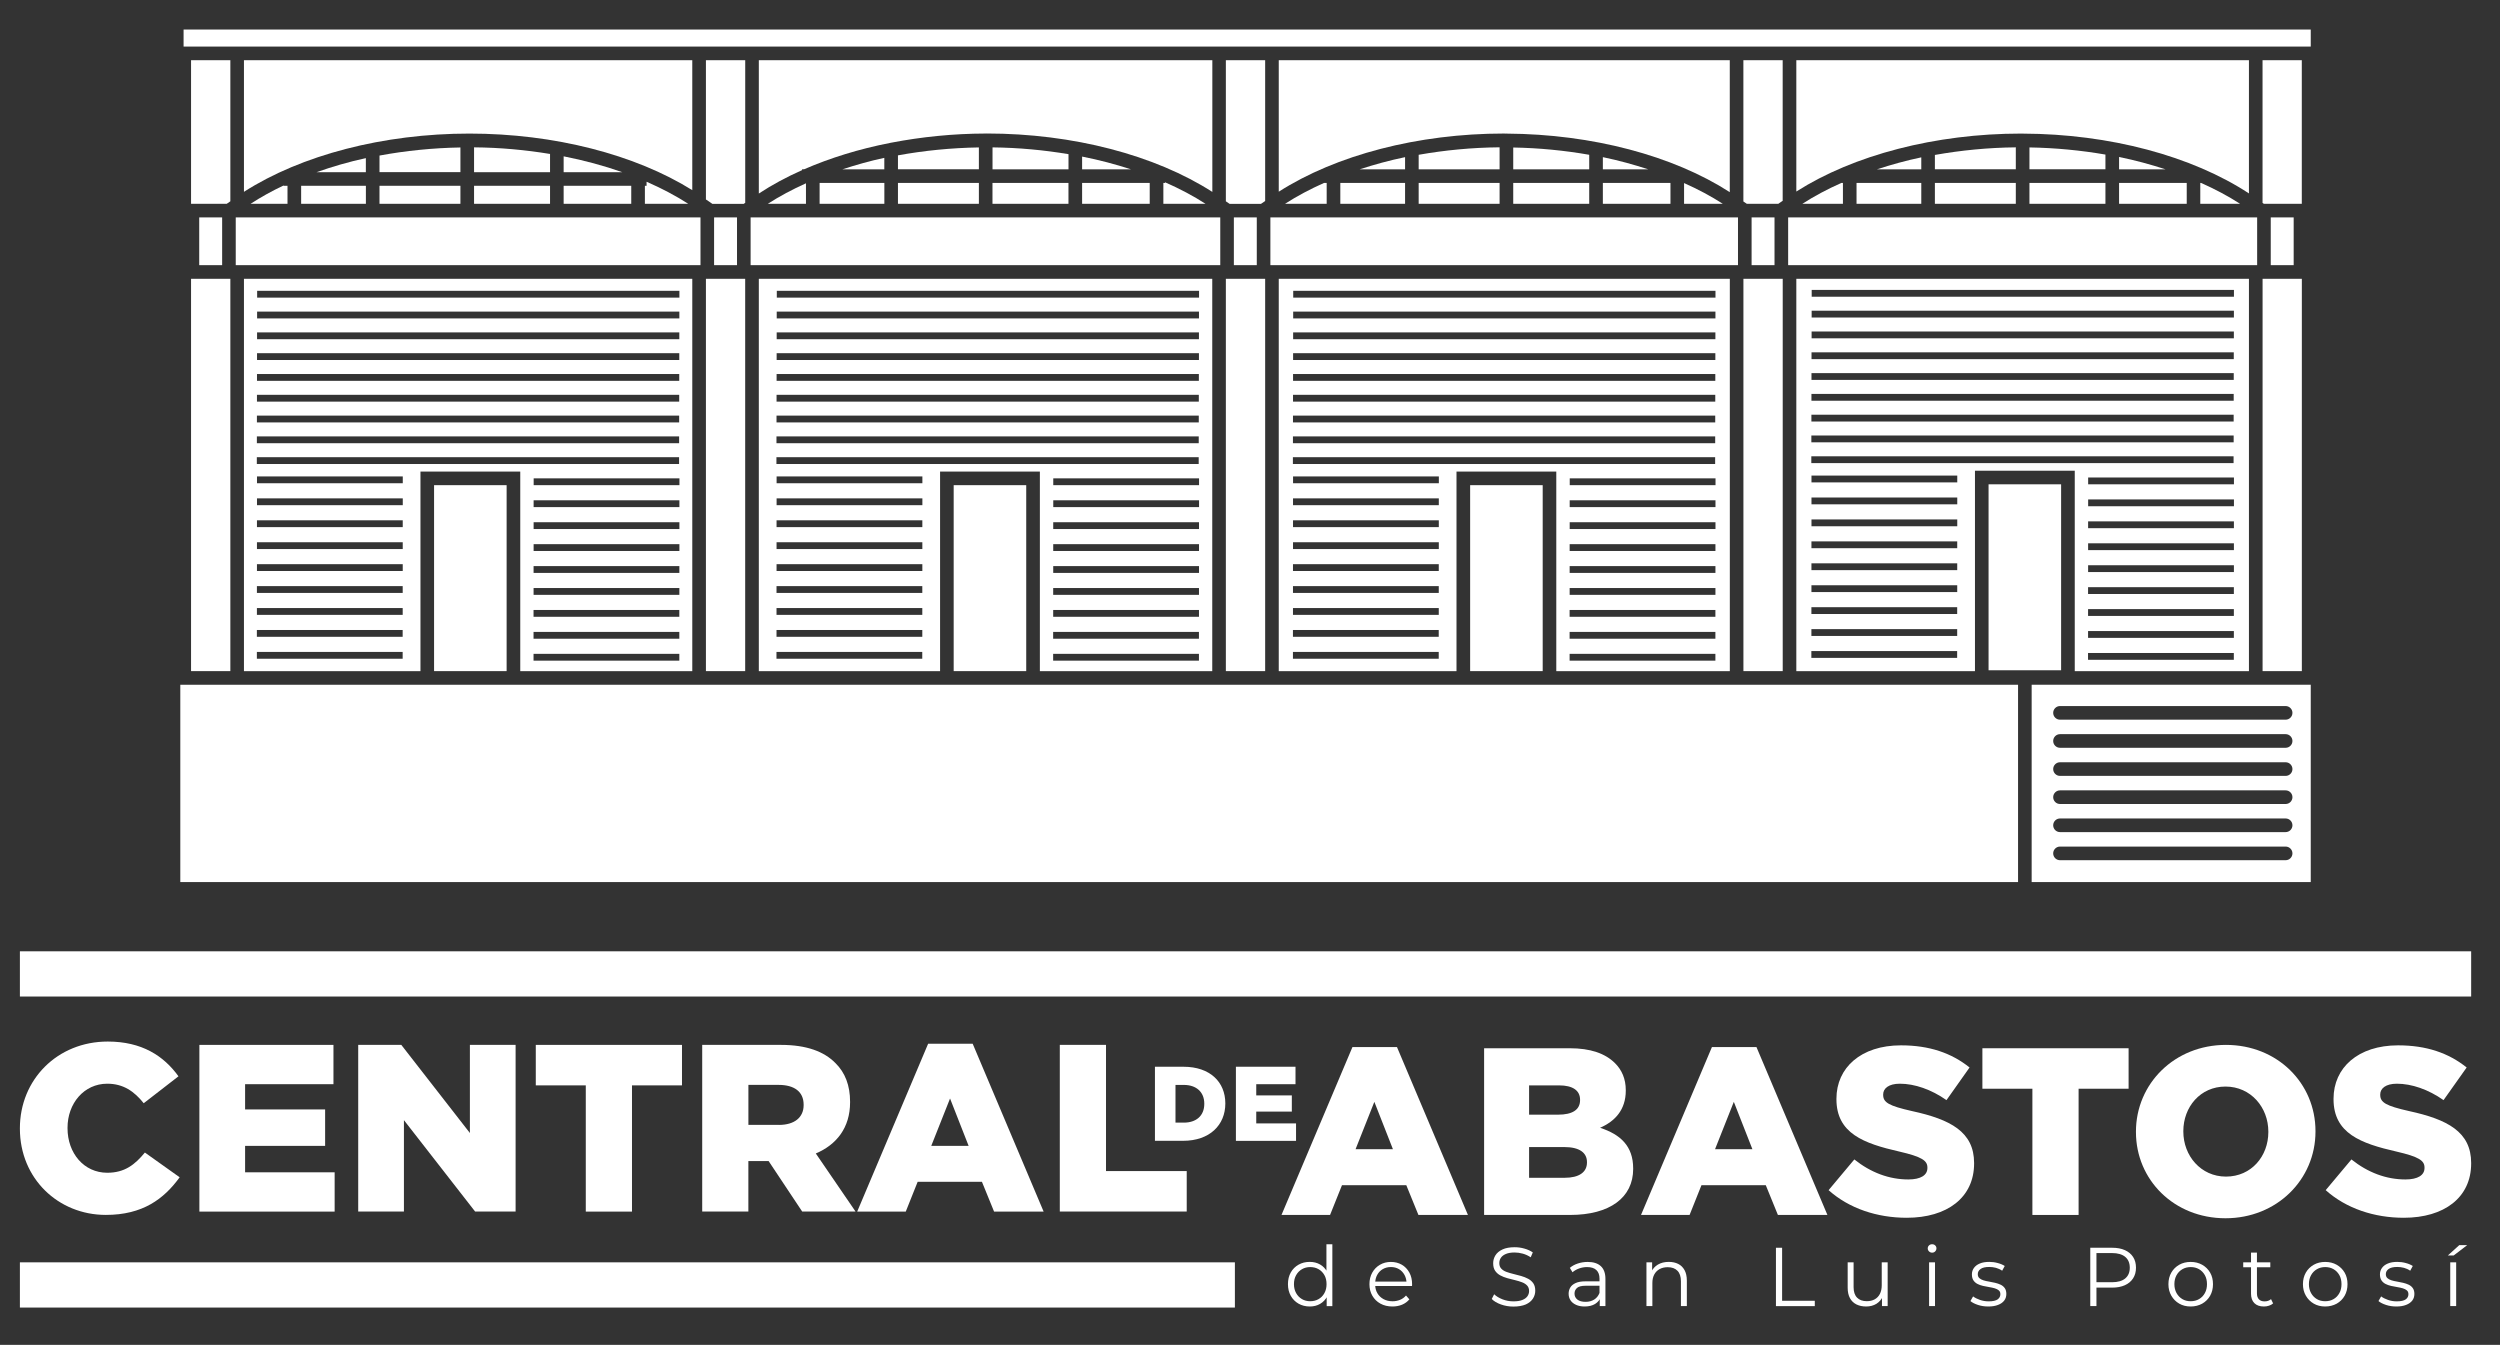
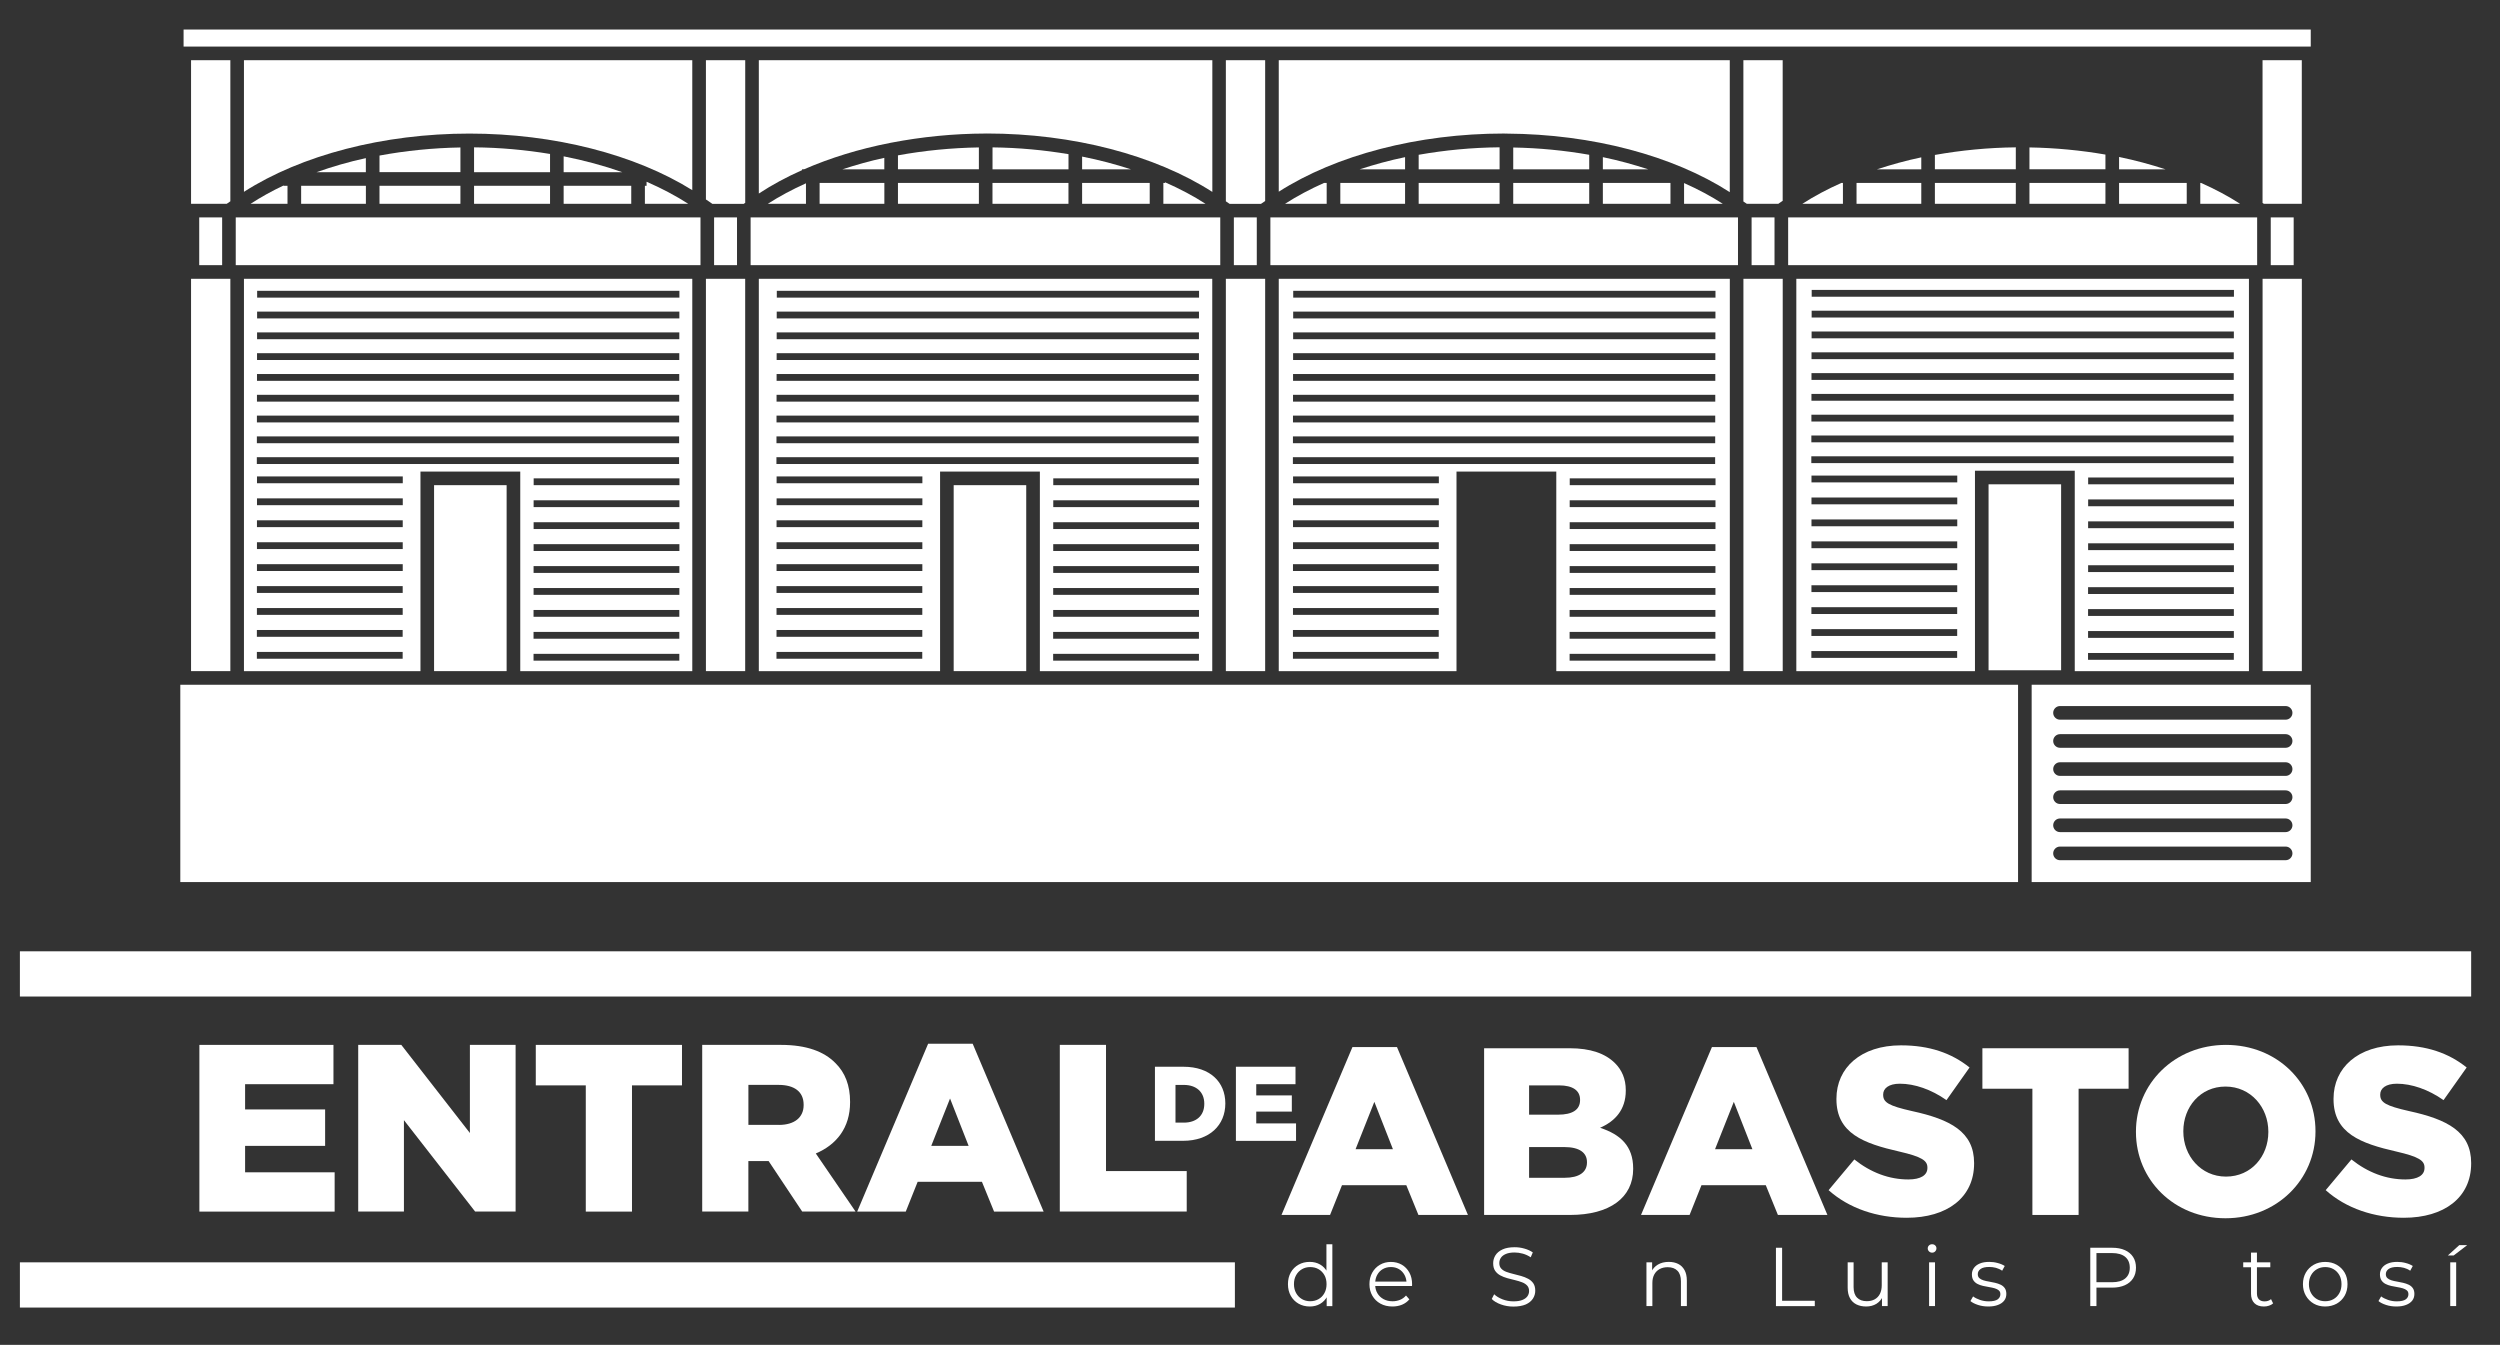
<svg xmlns="http://www.w3.org/2000/svg" version="1.1" id="Capa_1" x="0px" y="0px" viewBox="0 0 612 329.23" style="enable-background:new 0 0 612 329.23;" xml:space="preserve">
  <rect x="0" y="0" width="612" height="329.23" fill="#333333" stroke="none" />
  <style type="text/css">
	.st0{fill:#FFFFFF;}
</style>
  <g>
    <g>
      <path class="st0" d="M308.71,49.89c0.31-0.24,0.68-0.45,1-0.68V14.74h-9.62v34.54c0.29,0.21,0.62,0.4,0.91,0.62h1.05h5.61H308.71z    " />
      <path class="st0" d="M296.76,164.29V68.25h-111v96.05h44.37v-48.86h24.43v48.86H296.76z M293.5,161.73h-35.69v-1.67h35.69V161.73z     M293.5,156.36h-35.69v-1.67h35.69V156.36z M293.51,150.99h-35.69v-1.67h35.69V150.99z M293.51,145.62h-35.69v-1.67h35.69V145.62z     M293.52,140.25h-35.69v-1.67h35.69V140.25z M293.52,134.88h-35.69v-1.67h35.69V134.88z M293.52,129.51h-35.69v-1.67h35.69V129.51    z M293.53,124.14h-35.69v-1.67h35.69V124.14z M293.53,118.77h-35.69v-1.67h35.69V118.77z M190.16,71.19h103.37v1.67H190.16V71.19z     M190.14,76.28h103.37v1.67H190.14V76.28z M190.13,81.37h103.37v1.67H190.13V81.37z M190.12,86.46H293.5v1.67H190.12V86.46z     M190.11,91.56h103.37v1.67H190.11V91.56z M190.1,96.65h103.37v1.67H190.1V96.65z M190.09,101.74h103.37v1.67H190.09V101.74z     M190.08,106.83h103.37v1.67H190.08V106.83z M225.77,161.26h-35.69v-1.67h35.69V161.26z M225.78,155.89h-35.69v-1.67h35.69V155.89    z M225.78,150.52h-35.69v-1.67h35.69V150.52z M225.78,145.15h-35.69v-1.67h35.69V145.15z M225.79,139.78H190.1v-1.67h35.69V139.78    z M225.79,134.41H190.1v-1.67h35.69V134.41z M225.79,129.04h-35.69v-1.67h35.69V129.04z M225.8,123.67h-35.69v-1.67h35.69V123.67z     M225.8,118.3h-35.69v-1.67h35.69V118.3z M190.07,113.59v-1.67h103.37v1.67H190.07z" />
      <path class="st0" d="M421.74,49.89c-2.89-1.87-6.07-3.56-9.48-5.08v5.08H421.74z" />
      <rect x="302.05" y="53.22" class="st0" width="5.61" height="11.69" />
      <path class="st0" d="M423.46,14.74H313.04v32.19c14.01-8.96,34.07-14.24,55.12-14.24c0.17,0,0.34,0.02,0.52,0.02    c0.03,0,0.06-0.02,0.09-0.02c0.04,0,0.08,0.02,0.12,0.02c20.87,0.12,40.71,5.4,54.56,14.33V14.74z" />
      <polygon class="st0" points="300.09,164.29 309.71,164.29 309.71,68.25 307.66,68.25 302.05,68.25 300.09,68.25   " />
      <rect x="233.46" y="118.77" class="st0" width="17.76" height="45.52" />
      <polygon class="st0" points="183.75,53.22 183.75,64.91 185.76,64.91 296.76,64.91 298.72,64.91 298.72,53.22 296.76,53.22     185.76,53.22   " />
      <rect x="219.82" y="44.78" class="st0" width="19.81" height="5.11" />
      <path class="st0" d="M216.48,38.64c-3.56,0.76-6.96,1.74-10.26,2.81h10.26V38.64z" />
      <path class="st0" d="M197.3,49.89v-5.02c-3.35,1.51-6.48,3.18-9.34,5.02H197.3z" />
      <rect x="200.64" y="44.78" class="st0" width="15.85" height="5.11" />
      <rect x="370.44" y="44.78" class="st0" width="18.6" height="5.11" />
      <polygon class="st0" points="310.99,53.22 310.99,64.91 313.04,64.91 423.46,64.91 425.46,64.91 425.46,53.22 423.46,53.22     313.04,53.22   " />
      <path class="st0" d="M423.46,164.29V68.25H313.04v96.05h43.51v-48.86h24.43v48.86H423.46z M419.93,161.73h-35.69v-1.67h35.69    V161.73z M419.93,156.36h-35.69v-1.67h35.69V156.36z M419.93,150.99h-35.69v-1.67h35.69V150.99z M419.94,145.62h-35.69v-1.67    h35.69V145.62z M419.94,140.25h-35.69v-1.67h35.69V140.25z M419.94,134.88h-35.69v-1.67h35.69V134.88z M419.95,129.51h-35.69    v-1.67h35.69V129.51z M419.95,124.14h-35.69v-1.67h35.69V124.14z M419.96,118.77h-35.69v-1.67h35.69V118.77z M316.58,71.19h103.37    v1.67H316.58V71.19z M316.57,76.28h103.37v1.67H316.57V76.28z M316.56,81.37h103.37v1.67H316.56V81.37z M316.55,86.46h103.37v1.67    H316.55V86.46z M316.54,91.56h103.37v1.67H316.54V91.56z M316.53,96.65H419.9v1.67H316.53V96.65z M316.52,101.74h103.37v1.67    H316.52V101.74z M316.51,106.83h103.37v1.67H316.51V106.83z M352.2,161.26h-35.69v-1.67h35.69V161.26z M352.2,155.89h-35.69v-1.67    h35.69V155.89z M352.21,150.52h-35.69v-1.67h35.69V150.52z M352.21,145.15h-35.69v-1.67h35.69V145.15z M352.21,139.78h-35.69    v-1.67h35.69V139.78z M352.22,134.41h-35.69v-1.67h35.69V134.41z M352.22,129.04h-35.69v-1.67h35.69V129.04z M352.22,123.67    h-35.69v-1.67h35.69V123.67z M352.23,118.3h-35.69v-1.67h35.69V118.3z M316.5,113.59v-1.67h103.37v1.67H316.5z" />
      <path class="st0" d="M324.77,49.89v-5.11h-0.65c-3.43,1.53-6.63,3.23-9.54,5.11H324.77z" />
      <path class="st0" d="M435.33,49.89c0.33-0.26,0.73-0.48,1.07-0.73V14.74h-9.62v34.58c0.27,0.2,0.58,0.37,0.84,0.57h1.17h5.61    H435.33z" />
      <rect x="328.11" y="44.78" class="st0" width="15.85" height="5.11" />
      <rect x="392.38" y="44.78" class="st0" width="16.55" height="5.11" />
-       <rect x="359.89" y="118.77" class="st0" width="17.76" height="45.52" />
      <path class="st0" d="M389.04,37.89c-5.99-1.05-12.23-1.67-18.6-1.78v5.34h18.6V37.89z" />
      <path class="st0" d="M392.38,41.45h11.11c-3.56-1.16-7.25-2.18-11.11-2.98V41.45z" />
      <path class="st0" d="M343.96,38.47c-3.86,0.8-7.55,1.82-11.11,2.98h11.11V38.47z" />
      <path class="st0" d="M239.63,36.09c-6.8,0.11-13.45,0.78-19.81,1.94v3.41h19.81V36.09z" />
      <path class="st0" d="M367.1,36.06c-6.79,0.06-13.44,0.71-19.81,1.83v3.56h19.81V36.06z" />
      <rect x="347.29" y="44.78" class="st0" width="19.81" height="5.11" />
      <rect x="116.05" y="45.48" class="st0" width="18.6" height="4.41" />
      <path class="st0" d="M89.56,38.71c-4.22,0.91-8.23,2.09-12.07,3.44h12.07V38.71z" />
      <path class="st0" d="M134.65,37.69c-6.01-0.99-12.24-1.57-18.6-1.62v6.08h18.6V37.69z" />
      <path class="st0" d="M137.98,42.15h14.35c-4.52-1.59-9.32-2.89-14.35-3.88V42.15z" />
      <rect x="137.98" y="45.48" class="st0" width="16.55" height="4.41" />
      <rect x="92.9" y="45.48" class="st0" width="19.81" height="4.41" />
      <path class="st0" d="M112.71,36.1c-6.8,0.12-13.45,0.8-19.81,1.98v4.06h19.81V36.1z" />
      <rect x="428.79" y="53.22" class="st0" width="5.61" height="11.69" />
      <path class="st0" d="M157.87,45.48v4.41h10.61c-3.1-2-6.52-3.79-10.2-5.4v0.99H157.87z" />
      <polygon class="st0" points="423.46,167.63 380.98,167.63 356.55,167.63 313.04,167.63 296.76,167.63 254.55,167.63     230.13,167.63 185.76,167.63 169.47,167.63 127.35,167.63 102.92,167.63 59.72,167.63 44.14,167.63 44.14,215.93 494.02,215.93     494.02,167.63 439.74,167.63   " />
      <rect x="48.77" y="53.22" class="st0" width="5.61" height="11.69" />
      <path class="st0" d="M55.51,49.89c0.28-0.21,0.6-0.4,0.88-0.61V14.74h-9.62v35.15h7.61H55.51z" />
      <path class="st0" d="M169.47,14.74H59.72v32.22c14.01-8.98,34.11-14.26,55.19-14.26c20.76,0,40.58,5.12,54.56,13.85V14.74z" />
      <polygon class="st0" points="46.77,164.29 56.39,164.29 56.39,68.25 54.38,68.25 46.77,68.25   " />
      <path class="st0" d="M182.08,49.89c0.11-0.08,0.24-0.15,0.35-0.24V14.74h-9.62v34.09c0.51,0.36,1.08,0.69,1.57,1.07h0.44h5.61    H182.08z" />
      <rect x="264.9" y="44.78" class="st0" width="16.55" height="5.11" />
      <path class="st0" d="M284.79,44.78v5.11h10.32c-3.01-1.95-6.34-3.7-9.91-5.27v0.16H284.79z" />
      <polygon class="st0" points="172.81,164.29 182.42,164.29 182.42,68.25 180.42,68.25 174.81,68.25 172.81,68.25   " />
      <path class="st0" d="M261.57,37.74c-6-1.01-12.24-1.59-18.6-1.66v5.37h18.6V37.74z" />
      <rect x="73.72" y="45.48" class="st0" width="15.85" height="4.41" />
      <path class="st0" d="M264.9,41.45h11.96c-3.82-1.24-7.8-2.3-11.96-3.12V41.45z" />
      <rect x="174.81" y="53.22" class="st0" width="5.61" height="11.69" />
      <path class="st0" d="M61.34,49.89h9.04v-4.41h-0.95V45.4C66.53,46.77,63.84,48.27,61.34,49.89z" />
      <polygon class="st0" points="57.71,53.22 57.71,64.91 59.72,64.91 169.47,64.91 171.48,64.91 171.48,53.22 169.47,53.22     59.72,53.22   " />
      <rect x="242.96" y="44.78" class="st0" width="18.6" height="5.11" />
      <path class="st0" d="M169.47,164.29V68.25H59.72v96.05h43.21v-48.86h24.43v48.86H169.47z M166.3,161.73h-35.69v-1.67h35.69V161.73    z M166.3,156.36h-35.69v-1.67h35.69V156.36z M166.3,150.99h-35.69v-1.67h35.69V150.99z M166.31,145.62h-35.69v-1.67h35.69V145.62z     M166.31,140.25h-35.69v-1.67h35.69V140.25z M166.32,134.88h-35.69v-1.67h35.69V134.88z M166.32,129.51h-35.69v-1.67h35.69V129.51    z M166.32,124.14h-35.69v-1.67h35.69V124.14z M166.33,118.77h-35.69v-1.67h35.69V118.77z M62.95,71.19h103.37v1.67H62.95V71.19z     M62.94,76.28h103.37v1.67H62.94V76.28z M62.93,81.37H166.3v1.67H62.93V81.37z M62.92,86.46h103.37v1.67H62.92V86.46z     M62.91,91.56h103.37v1.67H62.91V91.56z M62.9,96.65h103.37v1.67H62.9V96.65z M62.89,101.74h103.37v1.67H62.89V101.74z     M62.88,106.83h103.37v1.67H62.88V106.83z M98.57,161.26H62.88v-1.67h35.69V161.26z M98.57,155.89H62.88v-1.67h35.69V155.89z     M98.58,150.52H62.89v-1.67h35.69V150.52z M98.58,145.15H62.89v-1.67h35.69V145.15z M98.58,139.78H62.9v-1.67h35.69V139.78z     M98.59,134.41H62.9v-1.67h35.69V134.41z M98.59,129.04H62.9v-1.67h35.69V129.04z M98.6,123.67H62.91v-1.67H98.6V123.67z     M98.6,118.3H62.91v-1.67H98.6V118.3z M62.87,113.59v-1.67h103.37v1.67H62.87z" />
      <rect x="106.26" y="118.77" class="st0" width="17.76" height="45.52" />
      <path class="st0" d="M296.76,14.74h-111v32.64c3.22-2.12,6.76-4.03,10.59-5.73v-0.21h0.49c6.39-2.78,13.47-4.97,21.03-6.45    c0.1-0.02,0.19-0.06,0.29-0.06c0.01,0,0.01,0,0.02,0c7.38-1.42,15.15-2.22,23.08-2.24c0.02,0,0.03-0.01,0.05-0.01    c0.01,0,0.02,0.01,0.04,0.01c0.07,0,0.14-0.01,0.21-0.01c21.1,0,41.21,5.3,55.22,14.3V14.74z" />
      <rect x="496.81" y="44.78" class="st0" width="18.6" height="5.11" />
      <path class="st0" d="M493.47,36.07c-6.8,0.07-13.44,0.73-19.81,1.86v3.51h19.81V36.07z" />
      <rect x="555.88" y="53.22" class="st0" width="5.61" height="11.69" />
      <polygon class="st0" points="426.79,164.29 436.41,164.29 436.41,68.25 434.4,68.25 428.79,68.25 426.79,68.25   " />
      <path class="st0" d="M518.75,41.45h11.37c-3.64-1.18-7.42-2.22-11.37-3.02V41.45z" />
      <rect x="473.66" y="44.78" class="st0" width="19.81" height="5.11" />
      <rect x="518.75" y="44.78" class="st0" width="16.56" height="5.11" />
      <path class="st0" d="M515.41,37.84c-6-1.04-12.23-1.64-18.6-1.75v5.35h18.6V37.84z" />
      <polygon class="st0" points="437.74,53.22 437.74,64.91 439.74,64.91 550.54,64.91 552.55,64.91 552.55,53.22 550.54,53.22     439.74,53.22   " />
      <path class="st0" d="M563.49,14.74h-9.62v34.93c0.1,0.08,0.22,0.15,0.32,0.22h1.68h7.61V14.74z" />
      <path class="st0" d="M497.35,167.63v48.3h68.32v-48.3h-15.13H497.35z M559.52,210.58h-55.23c-0.92,0-1.67-0.75-1.67-1.67    s0.75-1.67,1.67-1.67h55.23c0.92,0,1.67,0.75,1.67,1.67S560.44,210.58,559.52,210.58z M559.52,203.7h-55.23    c-0.92,0-1.67-0.75-1.67-1.67c0-0.92,0.75-1.67,1.67-1.67h55.23c0.92,0,1.67,0.75,1.67,1.67    C561.19,202.95,560.44,203.7,559.52,203.7z M559.52,196.82h-55.23c-0.92,0-1.67-0.75-1.67-1.67s0.75-1.67,1.67-1.67h55.23    c0.92,0,1.67,0.75,1.67,1.67S560.44,196.82,559.52,196.82z M559.52,189.94h-55.23c-0.92,0-1.67-0.75-1.67-1.67    s0.75-1.67,1.67-1.67h55.23c0.92,0,1.67,0.75,1.67,1.67S560.44,189.94,559.52,189.94z M559.52,183.06h-55.23    c-0.92,0-1.67-0.75-1.67-1.67s0.75-1.67,1.67-1.67h55.23c0.92,0,1.67,0.75,1.67,1.67S560.44,183.06,559.52,183.06z M561.19,174.51    c0,0.92-0.75,1.67-1.67,1.67h-55.23c-0.92,0-1.67-0.75-1.67-1.67s0.75-1.67,1.67-1.67h55.23    C560.44,172.84,561.19,173.59,561.19,174.51z" />
      <path class="st0" d="M451.15,49.89v-5.11h-0.39c-3.43,1.53-6.63,3.23-9.54,5.11H451.15z" />
      <rect x="454.48" y="44.78" class="st0" width="15.85" height="5.11" />
      <path class="st0" d="M470.33,38.52c-3.77,0.79-7.37,1.8-10.85,2.93h10.85V38.52z" />
      <polygon class="st0" points="553.88,164.29 563.49,164.29 563.49,68.25 555.88,68.25 553.88,68.25   " />
      <path class="st0" d="M538.64,49.89h9.73c-2.91-1.88-6.11-3.58-9.54-5.11h-0.2V49.89z" />
      <polygon class="st0" points="44.94,7.23 44.94,11.4 59.72,11.4 169.47,11.4 185.76,11.4 296.76,11.4 313.04,11.4 423.46,11.4     439.74,11.4 550.54,11.4 565.67,11.4 565.67,7.23   " />
      <rect x="486.8" y="118.56" class="st0" width="17.76" height="45.52" />
      <path class="st0" d="M550.54,164.29V68.25h-110.8v96.05h43.73v-49.07h24.43v49.07H550.54z M546.84,161.52h-35.69v-1.67h35.69    V161.52z M546.85,156.15h-35.69v-1.67h35.69V156.15z M546.85,150.78h-35.69v-1.67h35.69V150.78z M546.85,145.41h-35.69v-1.67    h35.69V145.41z M546.86,140.04h-35.69v-1.67h35.69V140.04z M546.86,134.67h-35.69V133h35.69V134.67z M546.86,129.3h-35.69v-1.67    h35.69V129.3z M546.87,123.93h-35.69v-1.67h35.69V123.93z M546.87,118.56h-35.69v-1.67h35.69V118.56z M443.5,70.97h103.37v1.67    H443.5V70.97z M443.49,76.06h103.37v1.67H443.49V76.06z M443.48,81.15h103.37v1.67H443.48V81.15z M443.46,86.25h103.37v1.67    H443.46V86.25z M443.45,91.34h103.37V93H443.45V91.34z M443.44,96.43h103.37v1.67H443.44V96.43z M443.43,101.52h103.37v1.67    H443.43V101.52z M443.42,106.61H546.8v1.67H443.42V106.61z M479.11,161.05h-35.69v-1.67h35.69V161.05z M479.12,155.68h-35.69    v-1.67h35.69V155.68z M479.12,150.31h-35.69v-1.67h35.69V150.31z M479.13,144.94h-35.69v-1.67h35.69V144.94z M479.13,139.57    h-35.69v-1.67h35.69V139.57z M479.13,134.2h-35.69v-1.67h35.69V134.2z M479.14,128.83h-35.69v-1.67h35.69V128.83z M479.14,123.46    h-35.69v-1.67h35.69V123.46z M479.14,118.09h-35.69v-1.67h35.69V118.09z M443.41,113.37v-1.67h103.37v1.67H443.41z" />
-       <path class="st0" d="M550.54,14.74h-110.8v32.15c14-8.93,34.04-14.19,55.05-14.19c0.1,0,0.2,0.01,0.3,0.01    c0.02,0,0.03-0.01,0.05-0.01c0.03,0,0.05,0.01,0.07,0.01c21.22,0.07,41.39,5.49,55.33,14.64V14.74z" />
    </g>
    <g>
      <path class="st0" d="M320.63,319.83c-1.02,0-1.93-0.23-2.74-0.69s-1.45-1.11-1.91-1.93c-0.46-0.82-0.69-1.77-0.69-2.85    c0-1.09,0.23-2.04,0.69-2.86c0.46-0.82,1.1-1.45,1.91-1.91c0.81-0.46,1.72-0.68,2.74-0.68c0.94,0,1.78,0.21,2.52,0.63    c0.74,0.42,1.33,1.04,1.77,1.85c0.44,0.81,0.66,1.8,0.66,2.97c0,1.16-0.22,2.14-0.65,2.96c-0.44,0.82-1.03,1.44-1.77,1.87    S321.59,319.83,320.63,319.83z M320.74,318.54c0.76,0,1.45-0.17,2.05-0.52c0.61-0.35,1.08-0.83,1.43-1.47    c0.35-0.63,0.52-1.36,0.52-2.19c0-0.84-0.17-1.58-0.52-2.2c-0.35-0.62-0.82-1.11-1.43-1.46c-0.6-0.35-1.29-0.52-2.05-0.52    c-0.75,0-1.42,0.17-2.02,0.52c-0.6,0.35-1.08,0.83-1.43,1.46c-0.36,0.63-0.53,1.36-0.53,2.2c0,0.83,0.18,1.56,0.53,2.19    c0.35,0.63,0.83,1.12,1.43,1.47C319.32,318.37,319.99,318.54,320.74,318.54z M324.77,319.73v-3.22l0.14-2.16l-0.2-2.16v-7.59h1.45    v15.14H324.77z" />
      <path class="st0" d="M340.87,319.83c-1.11,0-2.09-0.23-2.94-0.7s-1.5-1.11-1.98-1.94c-0.48-0.82-0.71-1.76-0.71-2.83    s0.23-2,0.68-2.81c0.46-0.82,1.08-1.46,1.88-1.93s1.69-0.7,2.68-0.7c1.01,0,1.9,0.23,2.68,0.68c0.78,0.46,1.4,1.1,1.85,1.92    c0.45,0.82,0.67,1.77,0.67,2.85c0,0.07,0,0.14-0.01,0.22c-0.01,0.07-0.01,0.15-0.01,0.23h-9.32v-1.08h8.55l-0.57,0.43    c0-0.77-0.17-1.47-0.5-2.07c-0.33-0.6-0.78-1.08-1.36-1.42s-1.23-0.51-1.98-0.51c-0.74,0-1.39,0.17-1.98,0.51    c-0.59,0.34-1.04,0.82-1.37,1.43c-0.33,0.61-0.49,1.31-0.49,2.1v0.22c0,0.82,0.18,1.54,0.54,2.15c0.36,0.62,0.87,1.1,1.51,1.45    c0.65,0.35,1.38,0.52,2.21,0.52c0.65,0,1.26-0.12,1.83-0.35c0.56-0.23,1.05-0.58,1.46-1.06l0.82,0.94    c-0.48,0.57-1.07,1.01-1.79,1.31C342.52,319.68,341.73,319.83,340.87,319.83z" />
      <path class="st0" d="M370.48,319.85c-1.06,0-2.08-0.17-3.05-0.52c-0.97-0.35-1.72-0.79-2.25-1.34l0.59-1.16    c0.5,0.49,1.18,0.9,2.03,1.24c0.85,0.33,1.74,0.5,2.68,0.5c0.9,0,1.63-0.11,2.19-0.34c0.56-0.22,0.98-0.53,1.25-0.91    c0.26-0.38,0.4-0.8,0.4-1.27c0-0.56-0.16-1.01-0.48-1.35c-0.32-0.34-0.74-0.61-1.25-0.8c-0.52-0.2-1.09-0.37-1.71-0.52    c-0.63-0.15-1.25-0.31-1.88-0.48c-0.62-0.17-1.2-0.4-1.72-0.68c-0.53-0.29-0.95-0.66-1.27-1.13c-0.32-0.47-0.48-1.08-0.48-1.85    c0-0.71,0.19-1.36,0.56-1.95c0.37-0.59,0.95-1.07,1.73-1.43c0.77-0.36,1.77-0.54,2.98-0.54c0.8,0,1.6,0.11,2.39,0.34    c0.79,0.22,1.47,0.53,2.04,0.93l-0.51,1.2c-0.61-0.41-1.26-0.71-1.95-0.9c-0.69-0.19-1.35-0.28-1.99-0.28    c-0.86,0-1.57,0.12-2.12,0.35s-0.97,0.54-1.23,0.93c-0.27,0.39-0.4,0.83-0.4,1.32c0,0.56,0.16,1.01,0.48,1.35s0.74,0.61,1.27,0.8    c0.52,0.19,1.1,0.36,1.72,0.51c0.63,0.15,1.25,0.31,1.87,0.49c0.62,0.18,1.19,0.4,1.71,0.68c0.53,0.28,0.95,0.65,1.27,1.11    c0.32,0.46,0.48,1.07,0.48,1.82c0,0.69-0.19,1.34-0.57,1.93c-0.38,0.59-0.96,1.07-1.75,1.43    C372.7,319.67,371.7,319.85,370.48,319.85z" />
-       <path class="st0" d="M387.92,319.83c-0.8,0-1.5-0.13-2.09-0.4s-1.05-0.63-1.36-1.1c-0.31-0.47-0.47-1.01-0.47-1.62    c0-0.56,0.13-1.06,0.4-1.52c0.27-0.46,0.7-0.82,1.31-1.1c0.6-0.28,1.42-0.42,2.44-0.42h3.69v1.08h-3.65    c-1.03,0-1.75,0.18-2.15,0.55c-0.4,0.37-0.6,0.82-0.6,1.37c0,0.61,0.24,1.1,0.71,1.47c0.48,0.37,1.14,0.55,2,0.55    c0.82,0,1.52-0.19,2.11-0.56c0.59-0.37,1.02-0.92,1.3-1.62l0.33,1c-0.27,0.71-0.74,1.27-1.42,1.7    C389.79,319.62,388.94,319.83,387.92,319.83z M391.62,319.73v-2.37l-0.06-0.39v-3.96c0-0.91-0.25-1.61-0.77-2.1    c-0.51-0.49-1.27-0.73-2.27-0.73c-0.69,0-1.36,0.12-1.98,0.35c-0.63,0.23-1.16,0.54-1.59,0.92l-0.65-1.08    c0.54-0.46,1.2-0.82,1.96-1.07c0.76-0.25,1.56-0.38,2.41-0.38c1.39,0,2.46,0.34,3.21,1.03c0.75,0.69,1.13,1.73,1.13,3.13v6.65    H391.62z" />
      <path class="st0" d="M408.53,308.91c0.87,0,1.64,0.17,2.3,0.5c0.66,0.33,1.17,0.84,1.55,1.52c0.37,0.68,0.56,1.54,0.56,2.57v6.22    h-1.45v-6.08c0-1.13-0.28-1.98-0.85-2.56c-0.56-0.58-1.36-0.87-2.38-0.87c-0.76,0-1.42,0.15-1.99,0.46    c-0.56,0.31-1,0.75-1.31,1.33c-0.31,0.58-0.46,1.27-0.46,2.09v5.63h-1.45v-10.71h1.39v2.94l-0.22-0.55    c0.34-0.77,0.88-1.38,1.63-1.83C406.6,309.13,407.49,308.91,408.53,308.91z" />
      <path class="st0" d="M434.75,319.73v-14.28h1.51v12.98h8v1.31H434.75z" />
      <path class="st0" d="M456.84,319.83c-0.91,0-1.71-0.17-2.39-0.51s-1.21-0.85-1.58-1.53c-0.37-0.68-0.56-1.53-0.56-2.55v-6.22h1.45    v6.06c0,1.14,0.28,2,0.85,2.58c0.56,0.58,1.36,0.87,2.38,0.87c0.75,0,1.4-0.15,1.95-0.46c0.55-0.31,0.97-0.75,1.27-1.34    c0.29-0.59,0.44-1.28,0.44-2.1v-5.61h1.45v10.71h-1.39v-2.94l0.22,0.53c-0.34,0.79-0.87,1.4-1.58,1.85    C458.63,319.61,457.79,319.83,456.84,319.83z" />
      <path class="st0" d="M472.98,306.65c-0.3,0-0.55-0.1-0.76-0.31c-0.2-0.2-0.31-0.45-0.31-0.73c0-0.29,0.1-0.53,0.31-0.73    c0.21-0.2,0.46-0.29,0.76-0.29c0.3,0,0.55,0.09,0.75,0.28c0.2,0.19,0.31,0.43,0.31,0.71c0,0.3-0.1,0.55-0.3,0.75    C473.55,306.55,473.29,306.65,472.98,306.65z M472.24,319.73v-10.71h1.45v10.71H472.24z" />
      <path class="st0" d="M486.73,319.83c-0.88,0-1.72-0.12-2.51-0.38s-1.41-0.57-1.86-0.95l0.65-1.14c0.43,0.33,0.99,0.61,1.67,0.85    c0.68,0.24,1.39,0.36,2.14,0.36c1.02,0,1.76-0.16,2.2-0.48s0.67-0.74,0.67-1.27c0-0.4-0.12-0.71-0.38-0.93    c-0.25-0.22-0.58-0.39-0.99-0.51c-0.41-0.12-0.87-0.22-1.37-0.3c-0.5-0.08-1-0.18-1.5-0.29c-0.5-0.11-0.95-0.27-1.36-0.48    s-0.74-0.5-0.99-0.87s-0.38-0.86-0.38-1.47c0-0.59,0.16-1.11,0.49-1.57s0.8-0.83,1.44-1.09c0.63-0.27,1.4-0.4,2.32-0.4    c0.69,0,1.39,0.09,2.08,0.28c0.69,0.18,1.26,0.43,1.71,0.72l-0.63,1.16c-0.48-0.33-0.99-0.56-1.53-0.71    c-0.55-0.14-1.09-0.21-1.63-0.21c-0.97,0-1.68,0.17-2.13,0.5c-0.46,0.33-0.68,0.76-0.68,1.27c0,0.41,0.13,0.73,0.38,0.96    c0.25,0.23,0.58,0.41,1,0.54c0.41,0.13,0.87,0.23,1.37,0.31c0.5,0.08,0.99,0.18,1.49,0.3c0.49,0.12,0.95,0.27,1.37,0.47    c0.41,0.2,0.75,0.48,1,0.84s0.38,0.83,0.38,1.42c0,0.62-0.17,1.17-0.52,1.62c-0.35,0.46-0.85,0.81-1.51,1.06    C488.47,319.7,487.67,319.83,486.73,319.83z" />
      <path class="st0" d="M511.7,319.73v-14.28h5.35c1.21,0,2.25,0.19,3.12,0.58c0.87,0.39,1.54,0.95,2.01,1.67    c0.47,0.73,0.71,1.61,0.71,2.64c0,1.01-0.24,1.87-0.71,2.6c-0.47,0.73-1.14,1.29-2.01,1.68c-0.87,0.39-1.91,0.59-3.12,0.59h-4.51    l0.67-0.71v5.22H511.7z M513.21,314.63l-0.67-0.74h4.47c1.43,0,2.51-0.31,3.25-0.93c0.74-0.62,1.11-1.49,1.11-2.62    c0-1.14-0.37-2.03-1.11-2.65c-0.74-0.62-1.82-0.94-3.25-0.94h-4.47l0.67-0.71V314.63z" />
-       <path class="st0" d="M536.27,319.83c-1.05,0-1.98-0.23-2.79-0.7c-0.82-0.47-1.46-1.12-1.94-1.95c-0.48-0.83-0.71-1.77-0.71-2.81    c0-1.08,0.24-2.02,0.71-2.84c0.47-0.82,1.12-1.45,1.94-1.92c0.81-0.46,1.75-0.69,2.79-0.69c1.06,0,2,0.23,2.83,0.7    s1.47,1.11,1.94,1.92c0.47,0.81,0.7,1.75,0.7,2.83c0,1.06-0.23,2-0.7,2.83c-0.47,0.82-1.12,1.47-1.95,1.94    C538.26,319.59,537.32,319.83,536.27,319.83z M536.27,318.54c0.77,0,1.46-0.17,2.06-0.52c0.6-0.35,1.07-0.83,1.42-1.47    c0.35-0.63,0.52-1.36,0.52-2.19c0-0.84-0.17-1.58-0.52-2.2c-0.35-0.62-0.82-1.11-1.42-1.46c-0.6-0.35-1.28-0.52-2.04-0.52    c-0.76,0-1.44,0.17-2.04,0.52c-0.6,0.35-1.08,0.83-1.43,1.46c-0.35,0.63-0.53,1.36-0.53,2.2c0,0.83,0.18,1.56,0.53,2.19    c0.35,0.63,0.83,1.12,1.42,1.47C534.83,318.37,535.51,318.54,536.27,318.54z" />
      <path class="st0" d="M549.14,310.22v-1.2h6.63v1.2H549.14z M554.2,319.83c-1.01,0-1.78-0.27-2.33-0.82    c-0.54-0.54-0.82-1.31-0.82-2.31v-10.06h1.45v9.98c0,0.63,0.16,1.11,0.48,1.45c0.32,0.34,0.78,0.51,1.38,0.51    c0.64,0,1.17-0.18,1.59-0.55l0.51,1.04c-0.29,0.26-0.63,0.45-1.03,0.57C555.04,319.77,554.62,319.83,554.2,319.83z" />
      <path class="st0" d="M569.2,319.83c-1.05,0-1.98-0.23-2.79-0.7c-0.82-0.47-1.46-1.12-1.94-1.95c-0.48-0.83-0.71-1.77-0.71-2.81    c0-1.08,0.24-2.02,0.71-2.84c0.47-0.82,1.12-1.45,1.94-1.92c0.81-0.46,1.75-0.69,2.79-0.69c1.06,0,2,0.23,2.83,0.7    c0.82,0.47,1.47,1.11,1.94,1.92c0.47,0.81,0.7,1.75,0.7,2.83c0,1.06-0.23,2-0.7,2.83c-0.47,0.82-1.12,1.47-1.95,1.94    C571.18,319.59,570.25,319.83,569.2,319.83z M569.2,318.54c0.77,0,1.46-0.17,2.06-0.52c0.6-0.35,1.07-0.83,1.42-1.47    c0.35-0.63,0.52-1.36,0.52-2.19c0-0.84-0.17-1.58-0.52-2.2c-0.35-0.62-0.82-1.11-1.42-1.46c-0.6-0.35-1.28-0.52-2.04-0.52    c-0.76,0-1.44,0.17-2.04,0.52c-0.6,0.35-1.08,0.83-1.43,1.46c-0.35,0.63-0.53,1.36-0.53,2.2c0,0.83,0.18,1.56,0.53,2.19    c0.35,0.63,0.83,1.12,1.42,1.47C567.76,318.37,568.44,318.54,569.2,318.54z" />
      <path class="st0" d="M586.62,319.83c-0.88,0-1.72-0.12-2.51-0.38s-1.41-0.57-1.86-0.95l0.65-1.14c0.43,0.33,0.99,0.61,1.67,0.85    c0.68,0.24,1.39,0.36,2.14,0.36c1.02,0,1.76-0.16,2.2-0.48c0.45-0.32,0.67-0.74,0.67-1.27c0-0.4-0.12-0.71-0.38-0.93    c-0.25-0.22-0.58-0.39-0.99-0.51c-0.41-0.12-0.87-0.22-1.37-0.3c-0.5-0.08-1-0.18-1.5-0.29c-0.5-0.11-0.95-0.27-1.36-0.48    c-0.41-0.21-0.74-0.5-0.99-0.87c-0.25-0.37-0.38-0.86-0.38-1.47c0-0.59,0.16-1.11,0.49-1.57s0.8-0.83,1.44-1.09    c0.63-0.27,1.4-0.4,2.32-0.4c0.69,0,1.39,0.09,2.08,0.28c0.69,0.18,1.26,0.43,1.71,0.72l-0.63,1.16    c-0.48-0.33-0.99-0.56-1.53-0.71c-0.55-0.14-1.09-0.21-1.63-0.21c-0.97,0-1.68,0.17-2.13,0.5c-0.46,0.33-0.68,0.76-0.68,1.27    c0,0.41,0.13,0.73,0.38,0.96c0.25,0.23,0.58,0.41,1,0.54c0.41,0.13,0.87,0.23,1.37,0.31c0.5,0.08,0.99,0.18,1.49,0.3    c0.49,0.12,0.95,0.27,1.37,0.47c0.41,0.2,0.75,0.48,1,0.84c0.25,0.36,0.38,0.83,0.38,1.42c0,0.62-0.17,1.17-0.52,1.62    s-0.85,0.81-1.51,1.06C588.36,319.7,587.56,319.83,586.62,319.83z" />
      <path class="st0" d="M599.23,307.34l2.8-2.53h1.94l-3.31,2.53H599.23z M599.82,319.73v-10.71h1.45v10.71H599.82z" />
    </g>
    <g>
      <g>
-         <path class="st0" d="M4.87,276.31v-0.12c0-11.89,9.15-21.22,21.51-21.22c8.34,0,13.7,3.5,17.31,8.51l-8.51,6.59     c-2.33-2.92-5.01-4.78-8.92-4.78c-5.71,0-9.73,4.84-9.73,10.78v0.12c0,6.12,4.02,10.9,9.73,10.9c4.26,0,6.76-1.98,9.21-4.95     l8.51,6.06c-3.85,5.3-9.04,9.21-18.07,9.21C14.25,297.41,4.87,288.5,4.87,276.31z" />
        <path class="st0" d="M48.81,255.79h32.82v9.62H60v6.18h19.59v8.92H60v6.47h21.92v9.62H48.81V255.79z" />
        <path class="st0" d="M87.69,255.79h10.55l16.79,21.57v-21.57h11.19v40.8h-9.91l-17.43-22.38v22.38H87.69V255.79z" />
        <path class="st0" d="M143.4,265.7h-12.24v-9.91h35.79v9.91h-12.24v30.9H143.4V265.7z" />
        <path class="st0" d="M171.9,255.79h19.3c6.24,0,10.55,1.63,13.29,4.43c2.39,2.33,3.61,5.48,3.61,9.5v0.12     c0,6.24-3.32,10.38-8.39,12.53l9.73,14.22h-13.06l-8.22-12.36h-0.12h-4.84v12.36H171.9V255.79z M190.67,275.38     c3.85,0,6.06-1.86,6.06-4.84v-0.12c0-3.21-2.33-4.84-6.12-4.84h-7.4v9.79H190.67z" />
        <path class="st0" d="M227.21,255.5h10.9l17.37,41.1h-12.13l-2.97-7.29h-15.74l-2.91,7.29h-11.89L227.21,255.5z M237.12,280.51     l-4.55-11.6l-4.6,11.6H237.12z" />
        <path class="st0" d="M259.44,255.79h11.31v30.89h19.76v9.91h-31.07V255.79z" />
      </g>
      <g>
        <path class="st0" d="M331.08,256.32h10.9l17.37,41.1h-12.12l-2.97-7.29h-15.74l-2.92,7.29h-11.89L331.08,256.32z M340.99,281.33     l-4.55-11.6l-4.6,11.6H340.99z" />
        <path class="st0" d="M363.31,256.61h20.93c5.13,0,8.74,1.28,11.13,3.67c1.63,1.63,2.62,3.79,2.62,6.59v0.12     c0,4.72-2.68,7.52-6.29,9.09c4.95,1.63,8.1,4.43,8.1,9.97v0.12c0,6.99-5.71,11.25-15.45,11.25h-21.04V256.61z M381.44,272.87     c3.44,0,5.36-1.17,5.36-3.55v-0.12c0-2.22-1.75-3.5-5.13-3.5h-7.35v7.17H381.44z M383.07,288.32c3.44,0,5.42-1.34,5.42-3.73     v-0.12c0-2.22-1.75-3.67-5.54-3.67h-8.63v7.52H383.07z" />
        <path class="st0" d="M419.08,256.32h10.9l17.37,41.1h-12.12l-2.97-7.29h-15.74l-2.91,7.29h-11.89L419.08,256.32z M428.99,281.33     l-4.55-11.6l-4.6,11.6H428.99z" />
        <path class="st0" d="M447.64,291.35l6.3-7.52c4.02,3.21,8.51,4.9,13.23,4.9c3.03,0,4.66-1.05,4.66-2.8v-0.12     c0-1.69-1.34-2.63-6.88-3.91c-8.68-1.98-15.39-4.43-15.39-12.82v-0.12c0-7.58,6-13.06,15.8-13.06c6.94,0,12.36,1.87,16.79,5.42     l-5.65,7.99c-3.73-2.62-7.81-4.02-11.42-4.02c-2.74,0-4.08,1.17-4.08,2.62v0.12c0,1.86,1.4,2.68,7.05,3.96     c9.39,2.04,15.21,5.07,15.21,12.71v0.12c0,8.34-6.59,13.29-16.5,13.29C459.53,298.11,452.65,295.84,447.64,291.35z" />
        <path class="st0" d="M497.53,266.52h-12.24v-9.91h35.79v9.91h-12.24v30.9h-11.31V266.52z" />
        <path class="st0" d="M522.88,277.13v-0.12c0-11.72,9.44-21.22,22.03-21.22c12.59,0,21.92,9.39,21.92,21.1v0.12     c0,11.72-9.44,21.22-22.03,21.22C532.21,298.23,522.88,288.84,522.88,277.13z M555.29,277.13v-0.12     c0-5.89-4.26-11.02-10.49-11.02c-6.18,0-10.32,5.01-10.32,10.9v0.12c0,5.89,4.26,11.02,10.44,11.02     C551.15,288.03,555.29,283.02,555.29,277.13z" />
        <path class="st0" d="M569.33,291.35l6.3-7.52c4.02,3.21,8.51,4.9,13.23,4.9c3.03,0,4.66-1.05,4.66-2.8v-0.12     c0-1.69-1.34-2.63-6.88-3.91c-8.68-1.98-15.39-4.43-15.39-12.82v-0.12c0-7.58,6-13.06,15.8-13.06c6.94,0,12.36,1.87,16.79,5.42     l-5.66,7.99c-3.73-2.62-7.81-4.02-11.42-4.02c-2.74,0-4.08,1.17-4.08,2.62v0.12c0,1.86,1.4,2.68,7.05,3.96     c9.39,2.04,15.21,5.07,15.21,12.71v0.12c0,8.34-6.59,13.29-16.5,13.29C581.22,298.11,574.34,295.84,569.33,291.35z" />
      </g>
      <g>
        <path class="st0" d="M282.73,261.14h7c6.48,0,10.23,3.73,10.23,8.96v0.05c0,5.24-3.81,9.12-10.34,9.12h-6.89V261.14z      M289.81,274.82c3,0,5-1.66,5-4.59v-0.05c0-2.9-2-4.59-5-4.59h-2.05v9.22H289.81z" />
        <path class="st0" d="M302.55,261.14h14.59v4.27h-9.61v2.75h8.71v3.96h-8.71V275h9.74v4.28h-14.72V261.14z" />
      </g>
    </g>
    <rect x="4.87" y="232.88" class="st0" width="600.07" height="11.07" />
    <rect x="4.87" y="309.02" class="st0" width="297.43" height="11.07" />
  </g>
</svg>